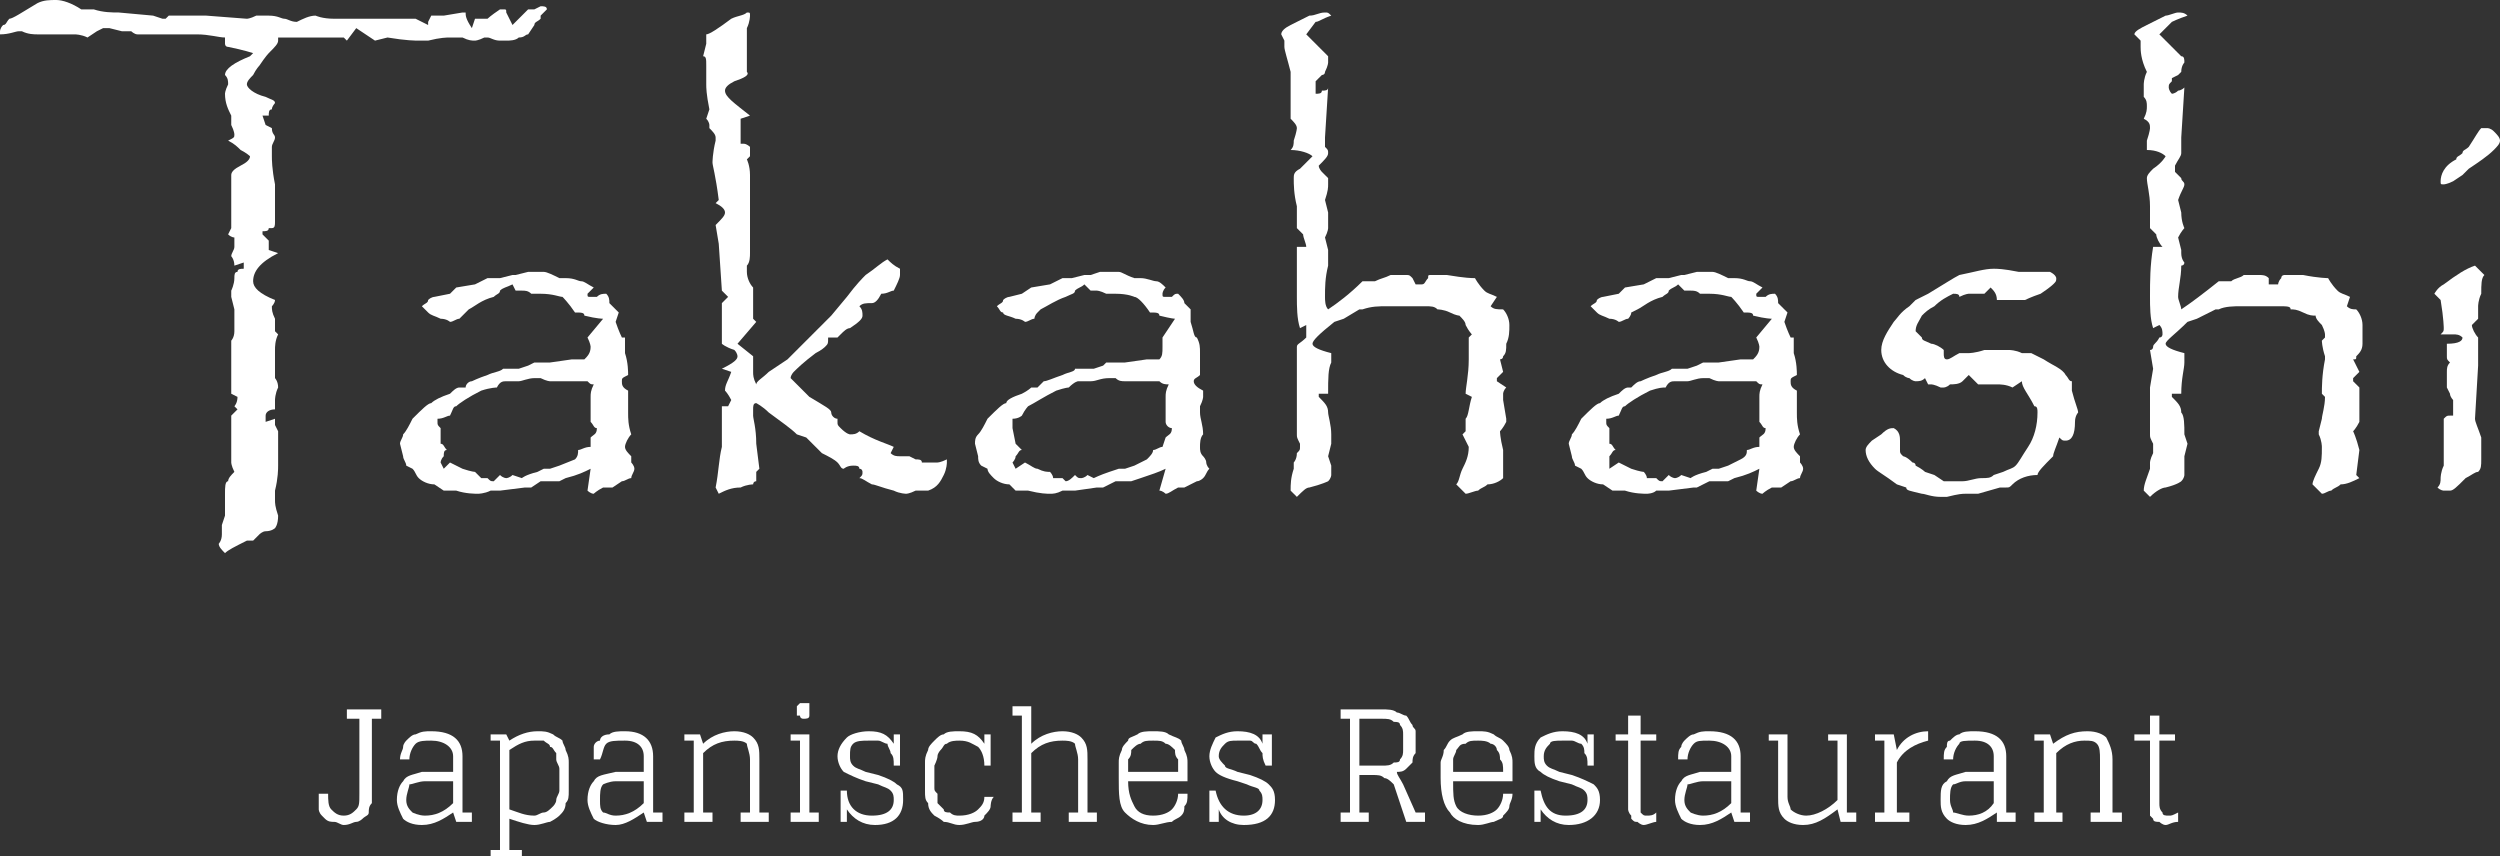
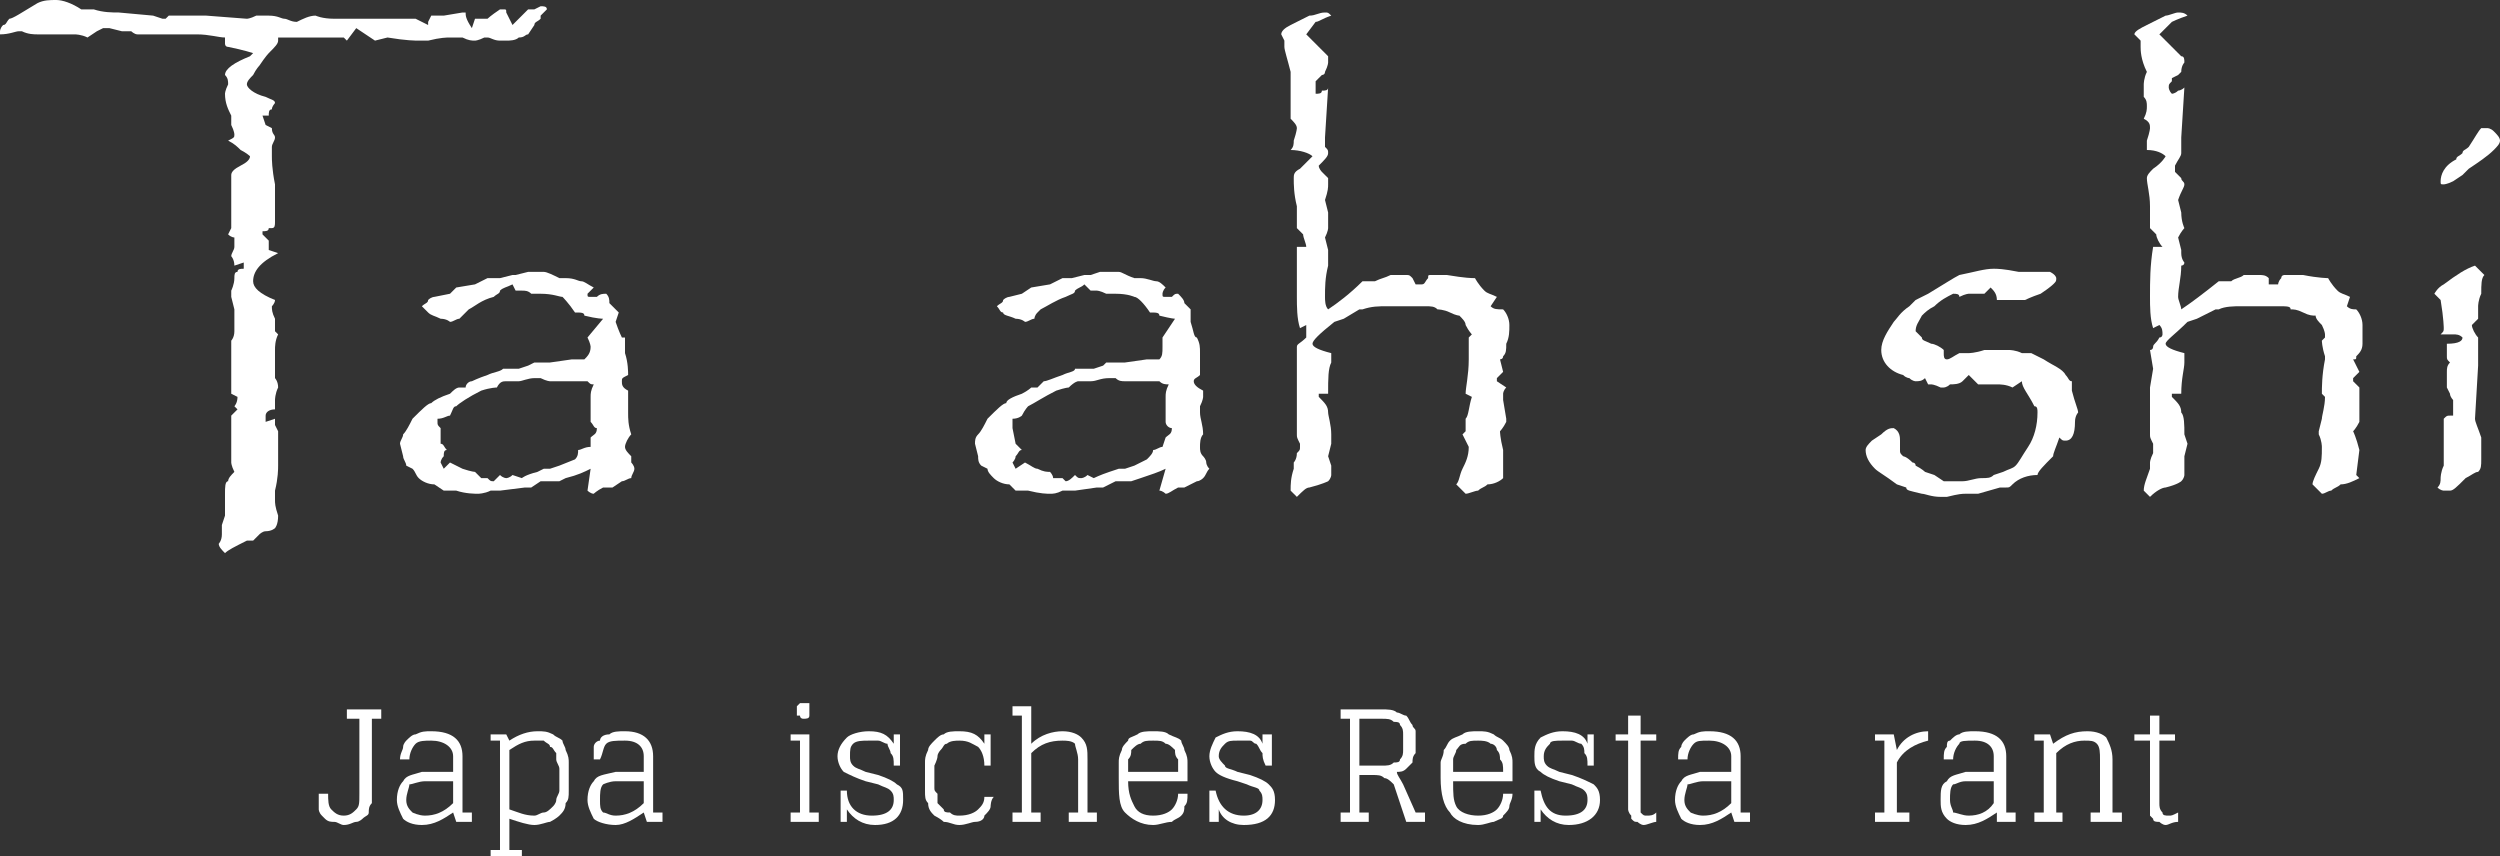
<svg xmlns="http://www.w3.org/2000/svg" xml:space="preserve" width="800px" height="274px" version="1.1" style="shape-rendering:geometricPrecision; text-rendering:geometricPrecision; image-rendering:optimizeQuality; fill-rule:evenodd; clip-rule:evenodd" viewBox="0 0 800 274">
  <rect x="0" y="0" width="800" height="274" fill="#333333" stroke="none" />
  <defs>
    <style type="text/css"> .fil0 {fill:none} .fil1 {fill:white;fill-rule:nonzero} </style>
  </defs>
  <g id="Ebene_x0020_1">
    <rect class="fil0" width="800" height="274" />
    <g id="_2317281340752">
      <path class="fil1" d="M3 6c1,0 4,-2 9,-5 2,-1 4,-1 6,-1 2,0 5,1 8,3l4 0c3,1 6,1 8,1l11 1 3 1 1 0c0,0 0,0 1,-1 4,0 6,0 8,0 1,0 2,0 4,0l13 1c0,0 1,0 3,-1 1,0 1,0 1,0 1,0 1,0 3,0 3,0 4,1 5,1 1,0 2,1 4,1 2,-1 4,-2 6,-2 0,0 2,1 6,1l3 0c2,0 3,0 4,0l2 0 7 0 5 0 1 0c2,0 3,0 4,0l4 2c0,0 0,0 0,-1l1 -2c2,0 4,0 4,0l6 -1 1 0c0,1 0,2 2,5l1 -3c0,0 1,0 4,0 0,0 1,-1 4,-3 1,0 1,0 1,0 1,0 1,0 1,1l2 4 5 -5 2 0 2 -1 0 0c1,0 2,0 2,1l-2 2 0 1c-1,1 -2,1 -2,2l-2 3c-1,0 -1,1 -3,1 -1,1 -3,1 -4,1 0,0 -1,0 -2,0 -2,0 -3,-1 -4,-1 0,0 -1,0 -1,0 -2,1 -3,1 -3,1 -1,0 -2,0 -4,-1 -2,0 -3,0 -4,0 -1,0 -3,0 -7,1 -1,0 -2,0 -3,0 -1,0 -4,0 -10,-1l-4 1 -6 -4 -3 4 -1 -1 -3 0 -4 0c0,0 0,0 -1,0 -1,0 -2,0 -2,0l-1 0c0,0 -2,0 -5,0 -1,0 -2,0 -3,0 -1,0 -1,0 -2,0 0,1 0,1 0,1 0,1 -1,2 -3,4 0,0 -1,1 -3,4 0,0 -1,1 -2,3 -1,1 -2,2 -2,3 0,1 2,3 6,4 2,1 3,1 3,2 0,0 -1,1 -1,2 -1,0 -1,1 -1,2l-2 0 1 3 2 1c0,2 1,2 1,3 0,1 -1,2 -1,3 0,1 0,2 0,3 0,1 0,4 1,9l0 4c0,2 0,4 0,5 0,2 0,2 0,3 0,1 0,2 -1,2 0,0 0,0 -1,0 0,1 -1,1 -2,1l0 1 0 0 2 2 0 3 3 1c-6,3 -8,6 -8,9 0,2 2,4 7,6 0,1 -1,2 -1,2 0,1 0,2 1,4 0,1 0,2 0,2 0,1 0,1 0,2l1 1c-1,2 -1,4 -1,5l0 0 0 3c0,4 0,6 0,6 0,0 1,1 1,3 -1,2 -1,4 -1,4 0,1 0,2 0,2l0 1c-2,0 -3,1 -3,2l0 0 0 2 3 -1c0,1 0,2 0,2 1,2 1,2 1,2 0,0 0,1 0,2 0,0 0,1 0,1 0,1 0,3 0,8 0,1 0,4 -1,8 0,1 0,2 0,3 0,1 0,2 1,5 0,3 -1,4 -1,4 0,0 -1,1 -3,1 -1,0 -2,1 -2,1l-2 2c-1,0 -2,0 -2,0 -4,2 -6,3 -7,4 -1,-1 -2,-2 -2,-3 0,0 1,-1 1,-3l0 -3 1 -3 0 -4 0 -3c0,-2 0,-4 1,-4 0,-1 1,-2 2,-3 -1,-2 -1,-3 -1,-3l0 -1 0 -4 0 -4c0,-3 0,-5 0,-6l2 -2c0,0 -1,-1 -1,-1 0,0 1,-1 1,-3l-2 -1 0 0 0 -2 0 -15c0,0 1,-1 1,-3 0,-1 0,-3 0,-4 0,0 0,-1 0,-3l-1 -4c0,-1 0,-2 0,-2 0,0 1,-2 1,-4 0,-1 0,-2 1,-2 0,-1 1,-1 2,-1l0 -2 -3 1c0,-2 -1,-3 -1,-3 0,-1 1,-2 1,-3 0,-1 0,-2 0,-3 0,0 -1,0 -2,-1l1 -2 0 -17c0,-1 1,-2 3,-3 2,-1 3,-2 3,-3 0,0 -1,-1 -3,-2 -1,-1 -2,-2 -4,-3 2,-1 2,-1 2,-2 0,0 0,-1 -1,-3 0,0 0,-1 0,-1 0,-1 0,-1 0,-2 -1,-2 -2,-4 -2,-7 0,0 0,-1 1,-3 0,-1 0,-2 -1,-3 0,0 0,0 0,0 0,-2 3,-4 8,-6 1,-1 1,-1 1,-1 0,0 -3,-1 -8,-2 -1,0 -1,-1 -1,-1 0,-1 0,-1 0,-2 -2,0 -5,-1 -9,-1 -1,0 -3,0 -5,0 0,0 0,0 0,0 -1,0 -2,0 -5,0l-7 0c0,0 -1,0 -2,0 -1,0 -2,-1 -2,-1l-1 0c-1,0 -2,0 -2,0l-4 -1 -2 0 -2 1 -3 2c-2,-1 -4,-1 -4,-1 -1,0 -2,0 -5,0l-4 0 -3 0c-1,0 -3,0 -5,-1 0,0 -1,0 -1,0 -1,0 -3,1 -6,1 0,0 0,0 0,-1 0,0 0,0 0,0 0,0 0,-1 1,-2 1,0 1,-1 2,-2z" />
      <path id="1" class="fil1" d="M149 124c0,-1 1,-2 2,-2 0,0 2,-1 5,-2 2,-1 4,-1 5,-2 0,0 2,0 5,0l3 -1 2 -1 1 0 4 0 7 -1c2,0 4,0 4,0 1,-1 2,-2 2,-4 0,0 0,-1 -1,-3l5 -6c0,0 -2,0 -6,-1 0,-1 -1,-1 -3,-1 -2,-3 -4,-5 -4,-5 -1,0 -3,-1 -7,-1l-3 0c-1,-1 -2,-1 -3,-1 0,0 -1,0 -2,0l-1 -2c-2,1 -3,1 -4,2 0,1 -1,1 -2,2 -4,1 -6,3 -8,4l-1 1c-1,1 -2,2 -2,2 -1,0 -2,1 -3,1 0,0 -1,-1 -3,-1 -2,-1 -3,-1 -4,-2 0,0 -1,-1 -2,-2 1,-1 2,-1 2,-2 1,-1 2,-1 2,-1l5 -1 2 -2 6 -1 4 -2 4 0 4 -1 1 0 4 -1c3,0 4,0 5,0 1,0 3,1 5,2l2 0c3,0 4,1 5,1 1,0 2,1 4,2 -1,1 -2,2 -2,2 0,1 0,1 1,1 1,0 1,0 2,0 1,-1 2,-1 3,-1 1,1 1,2 1,3l2 2c0,0 1,1 1,1l-1 3c1,3 2,5 2,5l1 0c0,2 0,3 0,5 1,3 1,6 1,7 -2,1 -2,1 -2,2 0,1 0,2 2,3 0,1 0,1 0,2 0,0 0,1 0,3 0,1 0,1 0,2 0,2 0,4 1,7 -1,1 -2,3 -2,4 0,1 1,2 2,3 0,0 0,1 0,2 0,0 1,1 1,2 0,1 -1,2 -1,3 -1,0 -2,1 -3,1l-3 2 -3 0c-2,1 -3,2 -3,2 -1,0 -2,-1 -2,-1l1 -7c-2,1 -4,2 -8,3l-2 1c-2,0 -3,0 -3,0l-3 0 -3 2 -2 0 -8 1 -3 0c-2,1 -4,1 -4,1 -1,0 -4,0 -7,-1l-4 0 -3 -2c-2,0 -4,-1 -5,-2 -1,-1 -1,-2 -2,-3l-2 -1c0,-1 -1,-2 -1,-3l-1 -4 0 0c0,-1 1,-2 1,-3 1,-1 2,-3 3,-5 3,-3 5,-5 6,-5 1,-1 3,-2 6,-3 1,-1 2,-2 3,-2 0,0 1,0 2,0zm-6 20c-1,0 -1,1 -1,2 -1,1 -1,2 -1,2l0 0 1 2 2 -2c2,1 4,2 4,2 3,1 4,1 4,1 0,0 1,1 2,2 1,0 2,0 2,0 1,1 1,1 2,1 0,0 1,-1 2,-2 1,1 2,1 2,1 0,0 1,0 2,-1l3 1c0,0 1,-1 5,-2l2 -1 2 0 3 -1 5 -2c1,-1 1,-2 1,-3 1,0 2,-1 4,-1l0 -3c1,-1 2,-1 2,-3 -1,0 -1,-1 -2,-2 0,-1 0,-1 0,-2l0 -1c0,-2 0,-3 0,-4 0,-1 0,-1 0,-1 0,-1 0,-2 1,-4 -1,0 -1,0 -2,-1l-4 0 -4 0 -2 0 -2 0c0,0 -1,0 -3,-1l-2 0c-2,0 -4,1 -5,1 -1,0 -2,0 -2,0 0,0 -1,0 -2,0 0,0 0,0 0,0 -1,0 -2,0 -3,2 0,0 -2,0 -5,1 -4,2 -7,4 -8,5 -1,0 -1,1 -2,3 -1,0 -2,1 -4,1 0,1 0,1 0,1 0,1 0,1 1,2l0 5c1,0 1,1 2,2z" />
-       <path id="2" class="fil1" d="M226 11c1,0 4,-2 8,-5 2,-1 4,-1 5,-2 1,0 1,0 1,1 0,0 0,2 -1,4 0,0 0,1 0,1l0 1 0 0 0 12c1,1 -1,2 -4,3 -2,1 -3,2 -3,3 0,2 3,4 8,8l-3 1 0 8c1,0 1,0 1,0 1,0 2,1 2,1 0,1 0,2 0,3 0,0 -1,1 -1,1 0,0 1,2 1,5l0 25c0,1 0,3 -1,4 0,1 0,1 0,2 0,2 1,4 2,5 0,1 0,2 0,2 0,1 0,2 0,3l0 0c0,3 0,5 0,5 1,1 1,1 1,1l-6 7 5 4c0,3 0,5 0,5 0,1 0,2 1,4 0,-1 2,-2 4,-4l6 -4 8 -8 4 -4 2 -2 5 -6c3,-4 5,-6 6,-7 3,-2 5,-4 7,-5 1,1 2,2 4,3 0,1 0,1 0,2 0,1 -1,3 -2,5 -1,0 -2,1 -4,1 -1,2 -2,3 -3,3 -2,0 -3,0 -4,1 1,1 1,2 1,3 0,1 -1,2 -4,4 -1,0 -2,1 -3,2 0,0 -1,1 -1,1 0,0 -1,0 -3,0 0,2 0,2 -1,3 0,0 -1,1 -3,2 -4,3 -6,5 -7,6 0,0 -1,1 -1,2 3,3 5,5 6,6 5,3 7,4 7,5 0,1 1,2 2,2 0,1 0,1 0,1 0,1 0,1 1,2 2,2 3,2 3,2 1,0 2,0 3,-1 5,3 9,4 11,5l-1 2c1,1 2,1 3,1 0,0 1,0 3,0l2 1c1,0 2,0 2,1 1,0 2,0 3,0 0,0 0,0 0,0 1,0 2,0 2,0 0,0 1,0 3,-1l0 1c0,0 0,0 0,0 0,0 0,2 -1,4 -1,2 -2,4 -5,5 0,0 -2,0 -4,0 -2,1 -3,1 -3,1 0,0 -2,0 -4,-1 -4,-1 -6,-2 -7,-2 -2,-1 -3,-2 -4,-2 1,-1 1,-1 1,-2 0,0 0,-1 -1,-1 0,-1 -1,-1 -2,-1 0,0 0,0 0,0 -2,0 -3,1 -3,1 -1,0 -1,-1 -2,-2 -1,-1 -3,-2 -5,-3l-5 -5 -3 -1c-2,-2 -5,-4 -9,-7 -2,-2 -4,-3 -4,-3 -1,0 -1,1 -1,2 0,0 0,1 0,2 0,1 1,4 1,9l1 8c0,0 0,0 -1,1 0,1 0,2 0,3 -1,0 -1,1 -1,1 0,0 -2,0 -4,1 -3,0 -5,1 -7,2l-1 -2 0 0c1,-5 1,-9 2,-13l0 -13 2 0 1 -2c-1,-2 -2,-3 -2,-3 0,-2 1,-3 2,-6l-3 -1c4,-2 5,-3 5,-4 0,0 0,-1 -1,-2 -3,-1 -4,-2 -4,-2 0,0 0,-1 0,-1 0,-1 0,-1 0,-2l0 0c0,0 0,-1 0,-3 0,-1 0,-2 0,-3 0,-1 0,-2 0,-4l2 -2 0 0 -2 -2 -1 -15 -1 -6c2,-2 3,-3 3,-4 0,-1 -1,-2 -3,-3 1,-1 1,-1 1,-1 -1,-8 -2,-11 -2,-12 0,0 0,-3 1,-7l0 -1c0,-1 -1,-2 -2,-3 0,0 0,-1 0,-1 0,0 0,-1 -1,-2l1 -3c-1,-5 -1,-7 -1,-8 0,0 0,-1 0,-2 0,-1 0,-3 0,-4 0,-2 0,-3 -1,-3 0,0 0,0 0,0l1 -4c0,0 0,0 0,0 0,0 0,-1 0,-3z" />
      <path id="3" class="fil1" d="M332 124c1,-1 2,-2 2,-2 1,0 3,-1 6,-2 2,-1 4,-1 4,-2 1,0 3,0 6,0l3 -1 1 -1 2 0 4 0 7 -1c2,0 3,0 4,0 1,-1 1,-2 1,-4 0,0 0,-1 0,-3l4 -6c0,0 -1,0 -5,-1 0,-1 -1,-1 -3,-1 -2,-3 -4,-5 -5,-5 0,0 -2,-1 -6,-1l-3 0c-2,-1 -3,-1 -3,-1 0,0 -1,0 -2,0l-2 -2c-1,1 -2,1 -3,2 0,1 -1,1 -3,2 -3,1 -6,3 -8,4l-1 1c-1,1 -1,2 -1,2 -1,0 -2,1 -3,1 0,0 -1,-1 -3,-1 -2,-1 -4,-1 -4,-2 -1,0 -1,-1 -2,-2 1,-1 2,-1 2,-2 1,-1 2,-1 2,-1l4 -1 3 -2 6 -1 4 -2 3 0 4 -1 2 0 3 -1c3,0 5,0 6,0 1,0 2,1 5,2l2 0c2,0 4,1 5,1 1,0 2,1 3,2 -1,1 -1,2 -1,2 0,1 0,1 1,1 0,0 1,0 2,0 1,-1 1,-1 2,-1 1,1 2,2 2,3l2 2c0,0 0,1 0,1l0 3c1,3 1,5 2,5l0 0c1,2 1,3 1,5 0,3 0,6 0,7 -1,1 -2,1 -2,2 0,1 1,2 3,3 0,1 0,1 0,2 0,0 0,1 -1,3 0,1 0,1 0,2 0,2 1,4 1,7 -1,1 -1,3 -1,4 0,1 0,2 1,3 0,0 1,1 1,2 0,0 0,1 1,2 -1,1 -1,2 -2,3 0,0 -1,1 -2,1l-4 2 -2 0c-2,1 -3,2 -4,2 0,0 -1,-1 -2,-1l2 -7c-2,1 -5,2 -8,3l-3 1c-1,0 -2,0 -2,0l-3 0 -4 2 -2 0 -7 1 -4 0c-2,1 -3,1 -4,1 -1,0 -3,0 -7,-1l-4 0 -2 -2c-2,0 -4,-1 -5,-2 -1,-1 -2,-2 -2,-3l-2 -1c-1,-1 -1,-2 -1,-3l-1 -4 0 0c0,-1 0,-2 1,-3 1,-1 2,-3 3,-5 3,-3 5,-5 6,-5 0,-1 2,-2 5,-3 2,-1 3,-2 3,-2 1,0 1,0 2,0zm-5 20c-1,0 -1,1 -2,2 0,1 -1,2 -1,2l0 0 1 2 3 -2c2,1 3,2 4,2 2,1 3,1 4,1 0,0 1,1 1,2 2,0 3,0 3,0 1,1 1,1 1,1 1,0 2,-1 3,-2 1,1 1,1 2,1 0,0 1,0 2,-1l2 1c0,0 2,-1 5,-2l3 -1 2 0 3 -1 4 -2c1,-1 2,-2 2,-3 1,0 2,-1 3,-1l1 -3c1,-1 2,-1 2,-3 -1,0 -2,-1 -2,-2 0,-1 0,-1 0,-2l0 -1c0,-2 0,-3 0,-4 0,-1 0,-1 0,-1 0,-1 0,-2 1,-4 -1,0 -2,0 -3,-1l-3 0 -4 0 -3 0 -1 0c-1,0 -2,0 -3,-1l-2 0c-3,0 -4,1 -6,1 0,0 -1,0 -1,0 -1,0 -1,0 -3,0 0,0 0,0 0,0 0,0 -1,0 -3,2 0,0 -1,0 -4,1 -4,2 -7,4 -9,5 0,0 -1,1 -2,3 0,0 -1,1 -3,1 0,1 0,1 0,1 0,1 0,1 0,2l1 5c0,0 1,1 2,2z" />
      <path id="4" class="fil1" d="M410 11c0,-1 1,-2 3,-3l6 -3c2,0 3,-1 5,-1 1,0 1,0 2,1 -3,1 -4,2 -5,2l-3 4 7 7c0,0 0,1 0,2 0,0 0,1 -1,3 0,1 -1,1 -1,1l-1 1c0,0 0,0 -1,1 0,1 0,1 0,2 0,0 0,1 0,2 1,0 2,0 2,-1 1,0 2,0 2,-1l-1 16c0,1 0,2 0,3 1,1 1,1 1,2 0,1 -1,2 -3,4 0,1 1,2 1,2l2 2c0,1 0,1 0,2 0,1 0,2 -1,5l1 4c0,3 0,5 0,5 0,0 0,1 -1,3l1 4 0 1c0,2 0,3 0,3 0,1 0,1 0,1 -1,4 -1,7 -1,10 0,1 0,3 1,4 3,-2 7,-5 11,-9l4 0c2,-1 3,-1 5,-2 3,0 4,0 5,0 1,0 1,0 2,1l1 2 2 0c1,0 1,-1 2,-2 0,-1 0,-1 1,-1l5 0c6,1 8,1 9,1 0,0 1,2 3,4 1,1 2,1 4,2l-2 3c1,1 2,1 4,1 1,1 2,3 2,5 0,2 0,4 -1,6 0,2 0,3 -1,4 0,1 -1,1 -1,1l1 4 -2 2 0 1 3 2c-1,1 -1,2 -1,2l0 2 1 6 0 1c-1,2 -2,3 -2,3 0,0 0,2 1,6l0 8c0,0 0,0 0,1 -1,1 -3,2 -5,2 -1,1 -2,1 -3,2 -1,0 -3,1 -4,1l-3 -3c1,-1 1,-3 2,-5 1,-2 2,-4 2,-7 0,0 -1,-2 -2,-4l1 -1 0 -4c1,-1 1,-4 2,-7l-2 -1c0,-2 1,-6 1,-11 0,0 0,-1 0,-1 0,0 0,0 0,0 0,-3 0,-5 0,-5 0,0 0,0 0,-1 0,0 1,-1 1,-1l0 0c0,0 -1,-1 -2,-3 0,-1 -1,-2 -2,-3 0,0 -1,0 -3,-1 -2,-1 -4,-1 -4,-1 -1,-1 -2,-1 -4,-1 -3,0 -5,0 -6,0 -1,0 -1,0 -2,0 -2,0 -4,0 -4,0 -3,0 -5,0 -8,1l-1 0 -5 3 -3 1c-5,4 -7,6 -7,7 0,1 2,2 6,3 0,2 0,2 0,3 -1,2 -1,5 -1,10 -2,0 -2,0 -3,0l0 1c2,2 3,3 3,5 0,1 1,4 1,7l0 3 -1 4 1 3 0 1 0 2c0,0 0,1 -1,2 0,0 -2,1 -6,2 -1,0 -2,1 -4,3l-2 -2c0,-2 0,-4 1,-7l0 -2c0,0 1,-1 1,-3 1,-1 1,-1 1,-2 0,0 0,-1 0,-1 -1,-2 -1,-2 -1,-3l0 0 0 -4 0 2 0 -7c0,0 0,0 0,-1 0,-1 0,-1 0,-1l0 -4 0 -6 0 -6c0,0 0,-1 0,-1 0,-1 1,-1 3,-3 0,0 0,-1 0,-1 0,-1 0,-2 0,-3l-2 1c-1,-3 -1,-7 -1,-10 0,-5 0,-10 0,-16l3 0c0,-1 -1,-3 -1,-4l-2 -2c0,-2 0,-3 0,-4 0,-1 0,-2 0,-3 -1,-4 -1,-7 -1,-9 0,-1 0,-2 2,-3 2,-2 4,-4 4,-4 0,0 0,0 0,0 -1,-1 -4,-2 -7,-2 1,-1 1,-2 1,-3 1,-3 1,-4 1,-4 0,-1 -1,-2 -2,-3 0,-2 0,-3 0,-4 0,-1 0,-2 0,-3 0,-2 0,-3 0,-4 0,0 0,-2 0,-4 -1,-4 -2,-7 -2,-8 0,0 0,-1 0,-2l-1 -2z" />
-       <path id="5" class="fil1" d="M522 124c1,-1 2,-2 3,-2 0,0 2,-1 5,-2 2,-1 4,-1 5,-2 0,0 2,0 5,0l3 -1 2 -1 1 0 4 0 7 -1c2,0 4,0 4,0 1,-1 2,-2 2,-4 0,0 0,-1 -1,-3l5 -6c0,0 -2,0 -6,-1 0,-1 -1,-1 -3,-1 -2,-3 -4,-5 -4,-5 -1,0 -3,-1 -7,-1l-3 0c-1,-1 -2,-1 -3,-1 0,0 -1,0 -2,0l-2 -2c-1,1 -2,1 -3,2 0,1 -1,1 -2,2 -4,1 -6,3 -8,4l-2 1c0,1 -1,2 -1,2 -1,0 -2,1 -3,1 0,0 -1,-1 -3,-1 -2,-1 -3,-1 -4,-2 0,0 -1,-1 -2,-2 1,-1 2,-1 2,-2 1,-1 2,-1 2,-1l5 -1 2 -2 6 -1 4 -2 4 0 4 -1 1 0 4 -1c3,0 4,0 5,0 1,0 3,1 5,2l2 0c3,0 4,1 5,1 1,0 2,1 4,2 -1,1 -2,2 -2,2 0,1 0,1 1,1 1,0 1,0 2,0 1,-1 2,-1 3,-1 1,1 1,2 1,3l2 2c0,0 1,1 1,1l-1 3c1,3 2,5 2,5l1 0c0,2 0,3 0,5 1,3 1,6 1,7 -2,1 -2,1 -2,2 0,1 0,2 2,3 0,1 0,1 0,2 0,0 0,1 0,3 0,1 0,1 0,2 0,2 0,4 1,7 -1,1 -2,3 -2,4 0,1 1,2 2,3 0,0 0,1 0,2 0,0 1,1 1,2 0,1 -1,2 -1,3 -1,0 -2,1 -3,1l-3 2 -3 0c-2,1 -3,2 -3,2 -1,0 -2,-1 -2,-1l1 -7c-2,1 -4,2 -8,3l-2 1c-2,0 -3,0 -3,0l-3 0 -4 2 -1 0 -8 1 -4 0c-1,1 -3,1 -3,1 -1,0 -4,0 -7,-1l-4 0 -3 -2c-2,0 -4,-1 -5,-2 -1,-1 -1,-2 -2,-3l-2 -1c0,-1 -1,-2 -1,-3l-1 -4 0 0c0,-1 1,-2 1,-3 1,-1 2,-3 3,-5 3,-3 5,-5 6,-5 1,-1 3,-2 6,-3 1,-1 2,-2 3,-2 0,0 1,0 1,0zm-5 20c-1,0 -1,1 -2,2 0,1 0,2 0,2l0 0 0 2 3 -2c2,1 4,2 4,2 3,1 4,1 4,1 0,0 1,1 1,2 2,0 3,0 3,0 1,1 1,1 2,1 0,0 1,-1 2,-2 1,1 2,1 2,1 0,0 1,0 2,-1l3 1c0,0 1,-1 5,-2l2 -1 2 0 3 -1 4 -2c2,-1 2,-2 2,-3 1,0 2,-1 4,-1l0 -3c1,-1 2,-1 2,-3 -1,0 -1,-1 -2,-2 0,-1 0,-1 0,-2l0 -1c0,-2 0,-3 0,-4 0,-1 0,-1 0,-1 0,-1 0,-2 1,-4 -1,0 -1,0 -2,-1l-4 0 -4 0 -2 0 -2 0c0,0 -1,0 -3,-1l-2 0c-2,0 -4,1 -5,1 -1,0 -2,0 -2,0 0,0 -1,0 -2,0 0,0 0,0 0,0 -1,0 -2,0 -3,2 -1,0 -2,0 -5,1 -4,2 -7,4 -8,5 -1,0 -1,1 -2,3 -1,0 -2,1 -4,1 0,1 0,1 0,1 0,1 0,1 1,2l0 5c1,0 1,1 2,2z" />
      <path id="6" class="fil1" d="M647 122l-3 2c-2,-1 -4,-1 -5,-1 -2,0 -4,0 -6,0 -1,-1 -2,-2 -3,-3l-2 2c-1,1 -3,1 -4,1 -1,1 -2,1 -2,1 0,0 -1,0 -1,0 -2,-1 -3,-1 -3,-1 0,0 0,0 -1,0l-1 -2c-1,1 -2,1 -3,1 0,0 -1,0 -2,-1 0,0 -1,0 -2,-1 -4,-1 -7,-4 -7,-8 0,-3 2,-6 4,-9 1,-1 2,-3 5,-5l2 -2 4 -2c5,-3 8,-5 10,-6 5,-1 8,-2 11,-2 1,0 3,0 8,1l5 0c3,0 5,0 5,0 2,1 2,2 2,2 0,1 0,1 -1,2 0,0 -1,1 -4,3 -3,1 -5,2 -5,2 -4,0 -7,0 -9,0 0,-2 -1,-3 -2,-4l0 0 -2 2c-1,0 -2,0 -2,0 -1,0 -1,0 -2,0 0,0 -1,0 -1,0 0,0 -1,0 -3,1 0,-1 -1,-1 -2,-1 -2,1 -4,2 -6,4 -2,1 -3,2 -4,3 -1,2 -2,3 -2,5 0,0 1,1 2,2 0,1 1,1 3,2 1,0 3,1 4,2 0,0 0,1 0,1 0,1 0,2 1,2 1,0 2,-1 4,-2 1,0 2,0 3,0 0,0 2,0 5,-1l3 0c3,0 4,0 5,0 0,0 2,0 4,1l3 0 4 2c3,2 6,3 7,5 1,1 1,2 2,2l0 3c1,4 2,6 2,7 0,0 -1,1 -1,3 0,4 -1,6 -3,6 -1,0 -1,0 -2,-1 -1,3 -2,5 -2,6 -3,3 -5,5 -5,6 -3,0 -6,1 -8,3 -1,1 -1,1 -2,1 0,0 -1,0 -2,0l-7 2c-3,0 -4,0 -4,0 -1,0 -2,0 -6,1l-2 0c-3,0 -5,-1 -6,-1 -4,-1 -5,-1 -5,-2l-3 -1c-4,-3 -6,-4 -7,-5 -2,-2 -3,-4 -3,-6 0,-1 1,-2 2,-3l3 -2c2,-2 3,-2 4,-2 0,0 0,0 0,0 2,1 2,3 2,4l0 3 0 0c0,1 0,1 1,2 0,0 1,0 3,2 0,0 1,0 1,1 2,1 3,2 3,2l3 1 3 2 4 0 2 0c2,0 4,-1 6,-1 2,0 3,0 4,-1l3 -1c2,-1 3,-1 4,-2 1,-1 2,-3 4,-6 2,-3 3,-7 3,-11 0,-1 0,-2 -1,-2 -2,-4 -4,-6 -4,-8z" />
      <path id="7" class="fil1" d="M683 11c0,-1 2,-2 4,-3l6 -3c1,0 3,-1 4,-1 1,0 2,0 3,1 -3,1 -5,2 -5,2l-4 4 7 7c1,0 1,1 1,2 0,0 -1,1 -1,3 -1,1 -1,1 -1,1l-2 1c0,0 0,0 0,1 -1,1 -1,1 -1,2 0,0 0,1 1,2 0,0 1,0 2,-1 0,0 1,0 2,-1l-1 16c0,1 0,2 0,3 0,1 0,1 0,2 0,1 -1,2 -2,4 0,1 0,2 0,2l2 2c0,1 1,1 1,2 0,1 -1,2 -2,5l1 4c0,3 1,5 1,5 0,0 -1,1 -2,3l1 4 0 1c0,2 1,3 1,3 0,1 -1,1 -1,1 0,4 -1,7 -1,10 0,1 1,3 1,4 3,-2 7,-5 12,-9l4 0c1,-1 3,-1 4,-2 3,0 5,0 5,0 1,0 2,0 3,1l0 2 3 0c0,0 0,-1 1,-2 0,-1 1,-1 1,-1l6 0c5,1 8,1 8,1 0,0 1,2 3,4 1,1 2,1 4,2l-1 3c1,1 2,1 3,1 1,1 2,3 2,5 0,2 0,4 0,6 0,2 -1,3 -2,4 0,1 0,1 -1,1l2 4 -2 2 0 1 2 2c0,1 0,2 0,2l0 2 0 6 0 1c-1,2 -2,3 -2,3 0,0 1,2 2,6l-1 8c0,0 0,0 1,1 -2,1 -4,2 -6,2 -1,1 -2,1 -3,2 -1,0 -2,1 -3,1l-3 -3c0,-1 1,-3 2,-5 1,-2 1,-4 1,-7 0,0 0,-2 -1,-4l0 -1 1 -4c0,-1 1,-4 1,-7l-1 -1c0,-2 0,-6 1,-11 0,0 0,-1 0,-1 0,0 0,0 0,0 -1,-3 -1,-5 -1,-5 0,0 0,0 1,-1 0,0 0,-1 0,-1l0 0c0,0 0,-1 -1,-3 -1,-1 -2,-2 -2,-3 -1,0 -2,0 -4,-1 -2,-1 -3,-1 -4,-1 0,-1 -1,-1 -4,-1 -3,0 -5,0 -6,0 0,0 -1,0 -1,0 -3,0 -5,0 -5,0 -2,0 -5,0 -7,1l-1 0 -6 3 -3 1c-4,4 -7,6 -7,7 0,1 2,2 6,3 0,2 0,2 0,3 0,2 -1,5 -1,10 -1,0 -2,0 -3,0l0 1c2,2 3,3 3,5 1,1 1,4 1,7l1 3 -1 4 0 3 0 1 0 2c0,0 0,1 -1,2 0,0 -1,1 -5,2 -1,0 -3,1 -5,3l-2 -2c0,-2 1,-4 2,-7l0 -2c0,0 0,-1 1,-3 0,-1 0,-1 0,-2 0,0 0,-1 0,-1 -1,-2 -1,-2 -1,-3l0 0 0 -4 0 2 0 -7c0,0 0,0 0,-1 0,-1 0,-1 0,-1l0 -4 1 -6 -1 -6c1,0 1,-1 1,-1 0,-1 1,-1 2,-3 1,0 1,-1 1,-1 0,-1 0,-2 -1,-3l-2 1c-1,-3 -1,-7 -1,-10 0,-5 0,-10 1,-16l3 0c-1,-1 -2,-3 -2,-4l-2 -2c0,-2 0,-3 0,-4 0,-1 0,-2 0,-3 0,-4 -1,-7 -1,-9 0,-1 1,-2 2,-3 3,-2 4,-4 4,-4 0,0 0,0 0,0 -1,-1 -3,-2 -6,-2 0,-1 0,-2 0,-3 1,-3 1,-4 1,-4 0,-1 0,-2 -2,-3 1,-2 1,-3 1,-4 0,-1 0,-2 -1,-3 0,-2 0,-3 0,-4 0,0 0,-2 1,-4 -2,-4 -2,-7 -2,-8 0,0 0,-1 0,-2l-2 -2z" />
      <path id="8" class="fil1" d="M779 94c0,0 1,-2 3,-3 4,-3 7,-5 10,-6l3 3c-1,1 -1,3 -1,6 -1,2 -1,4 -1,4l0 4 -2 2c0,1 1,3 2,4 0,1 0,1 0,1l0 5c0,0 0,0 0,1 0,0 0,1 0,2l-1 17c0,1 1,3 2,6l0 4c0,2 0,3 0,3 0,2 0,3 -1,4 -1,0 -2,1 -4,2 -3,3 -4,4 -5,4 -1,0 -1,0 -2,0 0,0 -1,0 -2,-1 1,-1 1,-2 1,-3 0,0 0,-2 1,-4l0 -4 0 -9 0 -2c1,-1 1,-1 2,-1 0,0 0,0 1,0 0,-1 0,-2 0,-2 0,-1 0,-1 0,-3 0,0 -1,-1 -1,-2l-1 -2c0,-1 0,-2 0,-3 0,0 0,0 0,-1 0,0 0,-1 0,-1 0,-1 0,-2 1,-3 -1,-1 -1,-1 -1,-2l0 -1 0 -1 0 -2c4,0 5,-1 5,-2 0,0 0,0 0,0 -1,-1 -2,-1 -3,-1 -1,0 -2,0 -4,0 1,-1 1,-1 1,-2 0,0 0,-3 -1,-9 0,0 -1,-1 -2,-2zm2 -36l0 0c0,-2 1,-5 5,-7 0,-1 1,-1 2,-2 0,-1 1,-1 2,-2 2,-3 3,-5 4,-6 1,0 2,0 2,0 0,0 1,0 2,1 1,1 2,2 2,3 0,1 -1,2 -2,3 -2,2 -5,4 -8,6l-2 2 -3 2c-2,1 -3,1 -3,1 -1,0 -1,0 -1,-1z" />
      <path class="fil1" d="M111 230l4 0 0 24c0,3 0,4 -1,5 -1,1 -2,2 -4,2 -2,0 -3,-1 -4,-2 -1,-1 -1,-3 -1,-5l-3 0c0,1 0,2 0,2 0,1 0,2 0,3 0,0 0,1 1,2 0,0 1,1 1,1 1,1 2,1 3,1 1,0 2,1 3,1 2,0 3,-1 4,-1 1,0 2,-1 2,-1 1,-1 2,-1 2,-2 0,-1 0,-2 1,-3 0,-1 0,-2 0,-3l0 -24 3 0 0 -3 -11 0 0 3z" />
      <path id="1" class="fil1" d="M146 263l5 0 0 -3 -3 0 0 -18c0,-5 -3,-8 -10,-8 -2,0 -3,0 -5,1 -1,0 -2,1 -3,2 0,0 -1,1 -1,2 0,1 -1,2 -1,4l3 0c0,-2 1,-4 2,-5 1,-1 3,-1 5,-1 4,0 7,2 7,5l0 5 -10 0c-3,1 -5,1 -6,3 -1,1 -2,3 -2,6 0,2 1,4 2,6 1,1 3,2 6,2 4,0 7,-2 10,-4l1 3zm-10 -2c-2,0 -4,-1 -4,-1 -1,-1 -2,-2 -2,-4 0,-2 1,-4 1,-5 1,0 3,-1 5,-1l9 0 0 7c-3,3 -6,4 -9,4z" />
      <path id="2" class="fil1" d="M162 235l-2 0 -3 0 0 2 3 0 0 35 -3 0 0 2 10 0 0 -2 -4 0 0 -10c3,1 6,2 8,2 2,0 4,-1 5,-1 2,-1 3,-2 3,-2 1,-1 2,-2 2,-4 1,-1 1,-2 1,-4 0,-1 0,-2 0,-4 0,-2 0,-3 0,-5 0,-1 0,-2 -1,-4 0,-1 -1,-2 -1,-3 -1,-1 -2,-1 -3,-2 -2,-1 -3,-1 -5,-1 -3,0 -6,1 -9,3l-1 -2zm9 2c1,0 2,0 3,0 1,1 2,1 2,2 1,0 1,1 2,2 0,0 0,1 0,2 0,1 1,2 1,3 0,1 0,2 0,3 0,1 0,3 0,4 0,1 -1,2 -1,3 0,1 -1,2 -1,2 -1,1 -2,2 -3,2 -1,0 -2,1 -3,1 -3,0 -5,-1 -8,-2l0 -19c3,-2 5,-3 8,-3z" />
      <path id="3" class="fil1" d="M207 263l5 0 0 -3 -3 0 0 -18c0,-5 -3,-8 -9,-8 -2,0 -4,0 -5,1 -2,0 -3,1 -3,2 -1,0 -2,1 -2,2 0,1 0,2 0,4l2 0c1,-2 1,-4 2,-5 1,-1 3,-1 6,-1 4,0 6,2 6,5l0 5 -9 0c-4,1 -6,1 -7,3 -1,1 -2,3 -2,6 0,2 1,4 2,6 1,1 4,2 7,2 3,0 6,-2 9,-4l1 3zm-10 -2c-2,0 -3,-1 -4,-1 -1,-1 -1,-2 -1,-4 0,-2 0,-4 1,-5 0,0 2,-1 4,-1l9 0 0 7c-3,3 -6,4 -9,4z" />
-       <path id="4" class="fil1" d="M219 237l3 0 0 23 -3 0 0 3 9 0 0 -3 -3 0 0 -19c3,-3 6,-4 10,-4 1,0 3,0 4,1 0,1 1,3 1,5l0 17 -3 0 0 3 9 0 0 -3 -3 0 0 -17c0,-3 0,-5 -2,-7 -1,-1 -3,-2 -6,-2 -3,0 -7,1 -10,4l-1 -3 -5 0 0 2z" />
      <path id="5" class="fil1" d="M253 237l3 0 0 23 -3 0 0 3 9 0 0 -3 -3 0 0 -25 -6 0 0 2zm4 -7c1,0 2,0 2,-1 0,0 0,-1 0,-2 0,0 0,-1 0,-1 0,0 0,-1 0,-1 -1,0 -1,0 -2,0 0,0 -1,0 -1,0 0,0 -1,1 -1,1 0,0 0,1 0,1 0,1 0,1 0,2 0,0 1,0 1,0 0,1 1,1 1,1z" />
      <path id="6" class="fil1" d="M286 235l0 3c-2,-3 -4,-4 -8,-4 -3,0 -6,1 -7,2 -2,2 -3,4 -3,6 0,2 1,4 2,5 2,1 4,2 7,3l4 1c2,1 3,1 4,2 1,1 1,2 1,3 0,3 -2,5 -7,5 -5,0 -8,-3 -8,-8l-2 0 0 10 2 0 0 -4c2,3 5,5 9,5 6,0 9,-3 9,-8 0,-3 0,-4 -2,-5 -1,-1 -3,-2 -6,-3l-4 -1c-2,-1 -3,-1 -4,-2 -1,-1 -1,-2 -1,-3 0,-2 0,-3 1,-4 1,-1 3,-1 5,-1 1,0 2,0 3,0 1,0 2,1 3,1 0,1 1,2 1,3 1,1 1,2 1,4l2 0 0 -10 -2 0z" />
      <path id="7" class="fil1" d="M315 235l0 3c-2,-3 -4,-4 -8,-4 -2,0 -4,0 -5,1 -1,0 -2,1 -3,2 -1,1 -2,2 -2,3 -1,2 -1,3 -1,4 0,2 0,3 0,5 0,2 0,3 0,4 0,2 0,3 1,4 0,2 1,3 2,4 0,0 2,1 3,2 2,0 3,1 5,1 2,0 4,-1 5,-1 2,0 3,-1 3,-2 1,-1 2,-2 2,-3 0,0 0,-2 1,-3l-3 0c0,2 -1,3 -2,4 -1,1 -3,2 -6,2 -1,0 -2,0 -3,-1 -1,0 -2,0 -2,-1 -1,-1 -1,-1 -2,-2 0,-1 0,-2 0,-3 -1,-1 -1,-1 -1,-2 0,-1 0,-2 0,-3 0,-1 0,-3 0,-4 0,0 1,-2 1,-3 0,-1 1,-2 1,-2 1,-1 1,-2 2,-2 1,-1 3,-1 4,-1 3,0 4,1 6,2 1,1 2,3 2,6l2 0 0 -10 -2 0z" />
      <path id="8" class="fil1" d="M324 229l3 0 0 31 -3 0 0 3 9 0 0 -3 -3 0 0 -19c3,-3 6,-4 10,-4 1,0 3,0 4,1 0,1 1,3 1,5l0 17 -3 0 0 3 9 0 0 -3 -3 0 0 -17c0,-3 0,-5 -2,-7 -1,-1 -3,-2 -6,-2 -3,0 -7,1 -10,4l0 -12 -6 0 0 3z" />
      <path id="9" class="fil1" d="M369 264c2,0 4,-1 6,-1 1,-1 2,-1 3,-2 1,-1 1,-2 1,-3 1,-1 1,-2 1,-4l-3 0c0,2 -1,4 -2,5 -1,1 -3,2 -6,2 -3,0 -5,-1 -6,-3 -1,-2 -2,-4 -2,-8l19 0 0 -1c0,-2 0,-3 0,-5 0,-1 0,-2 -1,-4 0,-1 -1,-2 -1,-3 -1,-1 -2,-1 -4,-2 -1,-1 -3,-1 -5,-1 -2,0 -4,0 -5,1 -2,1 -3,1 -3,2 -1,1 -2,2 -2,3 -1,2 -1,3 -1,4 0,2 0,3 0,5 0,5 0,9 2,11 2,2 5,4 9,4zm0 -27c2,0 3,0 4,1 1,0 2,1 3,2 0,1 0,2 1,3 0,1 0,2 0,4l-16 0c0,-2 0,-3 0,-4 1,-1 1,-2 1,-3 1,-1 2,-2 3,-2 1,-1 2,-1 4,-1z" />
      <path id="10" class="fil1" d="M404 235l0 3c-1,-3 -4,-4 -8,-4 -3,0 -5,1 -7,2 -1,2 -2,4 -2,6 0,2 1,4 2,5 1,1 3,2 7,3l3 1c2,1 4,1 4,2 1,1 1,2 1,3 0,3 -2,5 -6,5 -5,0 -8,-3 -9,-8l-2 0 0 10 3 0 0 -4c1,3 4,5 8,5 7,0 10,-3 10,-8 0,-3 -1,-4 -2,-5 -1,-1 -3,-2 -6,-3l-4 -1c-2,-1 -4,-1 -4,-2 -1,-1 -2,-2 -2,-3 0,-2 1,-3 2,-4 1,-1 2,-1 4,-1 2,0 3,0 4,0 1,0 1,1 2,1 1,1 1,2 2,3 0,1 0,2 1,4l2 0 0 -10 -3 0z" />
      <path id="11" class="fil1" d="M439 248c2,0 3,0 4,1 1,0 2,1 3,2l4 12 6 0 0 -3 -3 0 -4 -9c-1,-2 -2,-3 -2,-4 1,0 2,0 3,-1 1,-1 1,-1 2,-2 0,-1 0,-2 1,-3 0,-1 0,-2 0,-3 0,-2 0,-3 0,-4 0,-1 -1,-1 -1,-2 -1,-1 -1,-2 -2,-3 -1,0 -2,-1 -3,-1 -1,-1 -3,-1 -5,-1l-10 0 -3 0 0 3 3 0 0 30 -3 0 0 3 9 0 0 -3 -3 0 0 -12 4 0zm-4 -3l0 -15 7 0c2,0 3,0 4,1 1,0 2,0 2,1 1,1 1,2 1,3 0,0 0,1 0,3 0,1 0,2 0,2 0,1 0,2 -1,3 0,1 -1,1 -2,1 -1,1 -2,1 -4,1l-7 0z" />
      <path id="12" class="fil1" d="M473 264c2,0 4,-1 5,-1 2,-1 3,-1 3,-2 1,-1 2,-2 2,-3 0,-1 1,-2 1,-4l-3 0c0,2 -1,4 -2,5 -1,1 -3,2 -6,2 -3,0 -6,-1 -7,-3 -1,-2 -1,-4 -1,-8l19 0 0 -1c0,-2 0,-3 0,-5 0,-1 0,-2 -1,-4 0,-1 -1,-2 -2,-3 -1,-1 -2,-1 -3,-2 -2,-1 -3,-1 -5,-1 -2,0 -4,0 -5,1 -2,1 -3,1 -4,2 -1,1 -1,2 -2,3 0,2 -1,3 -1,4 0,2 0,3 0,5 0,5 1,9 3,11 1,2 4,4 9,4zm0 -27c1,0 3,0 4,1 1,0 2,1 2,2 1,1 1,2 1,3 1,1 1,2 1,4l-16 0c0,-2 0,-3 0,-4 0,-1 1,-2 1,-3 1,-1 1,-2 3,-2 1,-1 2,-1 4,-1z" />
      <path id="13" class="fil1" d="M508 235l0 3c-1,-3 -4,-4 -8,-4 -3,0 -5,1 -7,2 -2,2 -2,4 -2,6 0,2 0,4 2,5 1,1 3,2 6,3l4 1c2,1 3,1 4,2 1,1 1,2 1,3 0,3 -2,5 -7,5 -5,0 -7,-3 -8,-8l-2 0 0 10 2 0 0 -4c2,3 5,5 9,5 6,0 10,-3 10,-8 0,-3 -1,-4 -2,-5 -2,-1 -4,-2 -7,-3l-4 -1c-2,-1 -3,-1 -4,-2 -1,-1 -1,-2 -1,-3 0,-2 1,-3 2,-4 0,-1 2,-1 4,-1 1,0 3,0 3,0 1,0 2,1 3,1 1,1 1,2 1,3 1,1 1,2 1,4l2 0 0 -10 -2 0z" />
      <path id="14" class="fil1" d="M517 237l4 0 0 20c0,1 0,1 0,2 0,0 0,1 1,2 0,0 0,1 0,1 1,1 1,1 2,1 0,0 1,1 2,1 1,0 3,-1 4,-1l0 -3c-1,1 -2,1 -3,1 -1,0 -1,0 -2,-1 0,-1 0,-2 0,-3l0 -20 5 0 0 -2 -5 0 0 -6 -4 0 0 6 -4 0 0 2z" />
      <path id="15" class="fil1" d="M555 263l5 0 0 -3 -3 0 0 -18c0,-5 -3,-8 -10,-8 -2,0 -3,0 -5,1 -1,0 -2,1 -3,2 0,0 -1,1 -1,2 -1,1 -1,2 -1,4l3 0c0,-2 1,-4 2,-5 1,-1 2,-1 5,-1 4,0 7,2 7,5l0 5 -10 0c-3,1 -5,1 -6,3 -1,1 -2,3 -2,6 0,2 1,4 2,6 1,1 3,2 6,2 4,0 7,-2 10,-4l1 3zm-10 -2c-2,0 -4,-1 -4,-1 -1,-1 -2,-2 -2,-4 0,-2 1,-4 1,-5 1,0 3,-1 5,-1l9 0 0 7c-3,3 -6,4 -9,4z" />
-       <path id="16" class="fil1" d="M569 235l-3 0 0 2 3 0 0 18c0,3 0,5 2,7 1,1 3,2 6,2 4,0 7,-2 11,-5l1 4 5 0 0 -3 -3 0 0 -25 -6 0 0 2 3 0 0 19c-3,3 -7,5 -10,5 -2,0 -4,-1 -5,-2 0,-1 -1,-2 -1,-4l0 -20 -3 0z" />
      <path id="17" class="fil1" d="M606 235l-3 0 -3 0 0 2 3 0 0 23 -3 0 0 3 11 0 0 -3 -4 0 0 -16c2,-4 6,-6 10,-7l0 -3c-4,0 -8,2 -10,6l-1 -5z" />
      <path id="18" class="fil1" d="M639 263l6 0 0 -3 -3 0 0 -18c0,-5 -3,-8 -10,-8 -2,0 -4,0 -5,1 -1,0 -2,1 -3,2 -1,0 -1,1 -1,2 -1,1 -1,2 -1,4l3 0c0,-2 1,-4 2,-5 0,-1 2,-1 5,-1 4,0 6,2 6,5l0 5 -9 0c-3,1 -5,1 -6,3 -2,1 -2,3 -2,6 0,2 0,4 2,6 1,1 3,2 6,2 4,0 7,-2 10,-4l0 3zm-9 -2c-2,0 -4,-1 -5,-1 0,-1 -1,-2 -1,-4 0,-2 0,-4 1,-5 1,0 2,-1 4,-1l9 0 0 7c-2,3 -5,4 -8,4z" />
      <path id="19" class="fil1" d="M651 237l3 0 0 23 -3 0 0 3 9 0 0 -3 -2 0 0 -19c3,-3 6,-4 9,-4 2,0 3,0 4,1 1,1 1,3 1,5l0 17 -3 0 0 3 10 0 0 -3 -3 0 0 -17c0,-3 -1,-5 -2,-7 -1,-1 -3,-2 -6,-2 -4,0 -7,1 -11,4l-1 -3 -5 0 0 2z" />
      <path id="20" class="fil1" d="M683 237l5 0 0 20c0,1 0,1 0,2 0,0 0,1 0,2 0,0 1,1 1,1 0,1 1,1 2,1 0,0 1,1 2,1 1,0 2,-1 4,-1l0 -3c-2,1 -2,1 -3,1 -1,0 -2,0 -2,-1 -1,-1 -1,-2 -1,-3l0 -20 5 0 0 -2 -5 0 0 -6 -3 0 0 6 -5 0 0 2z" />
    </g>
  </g>
</svg>